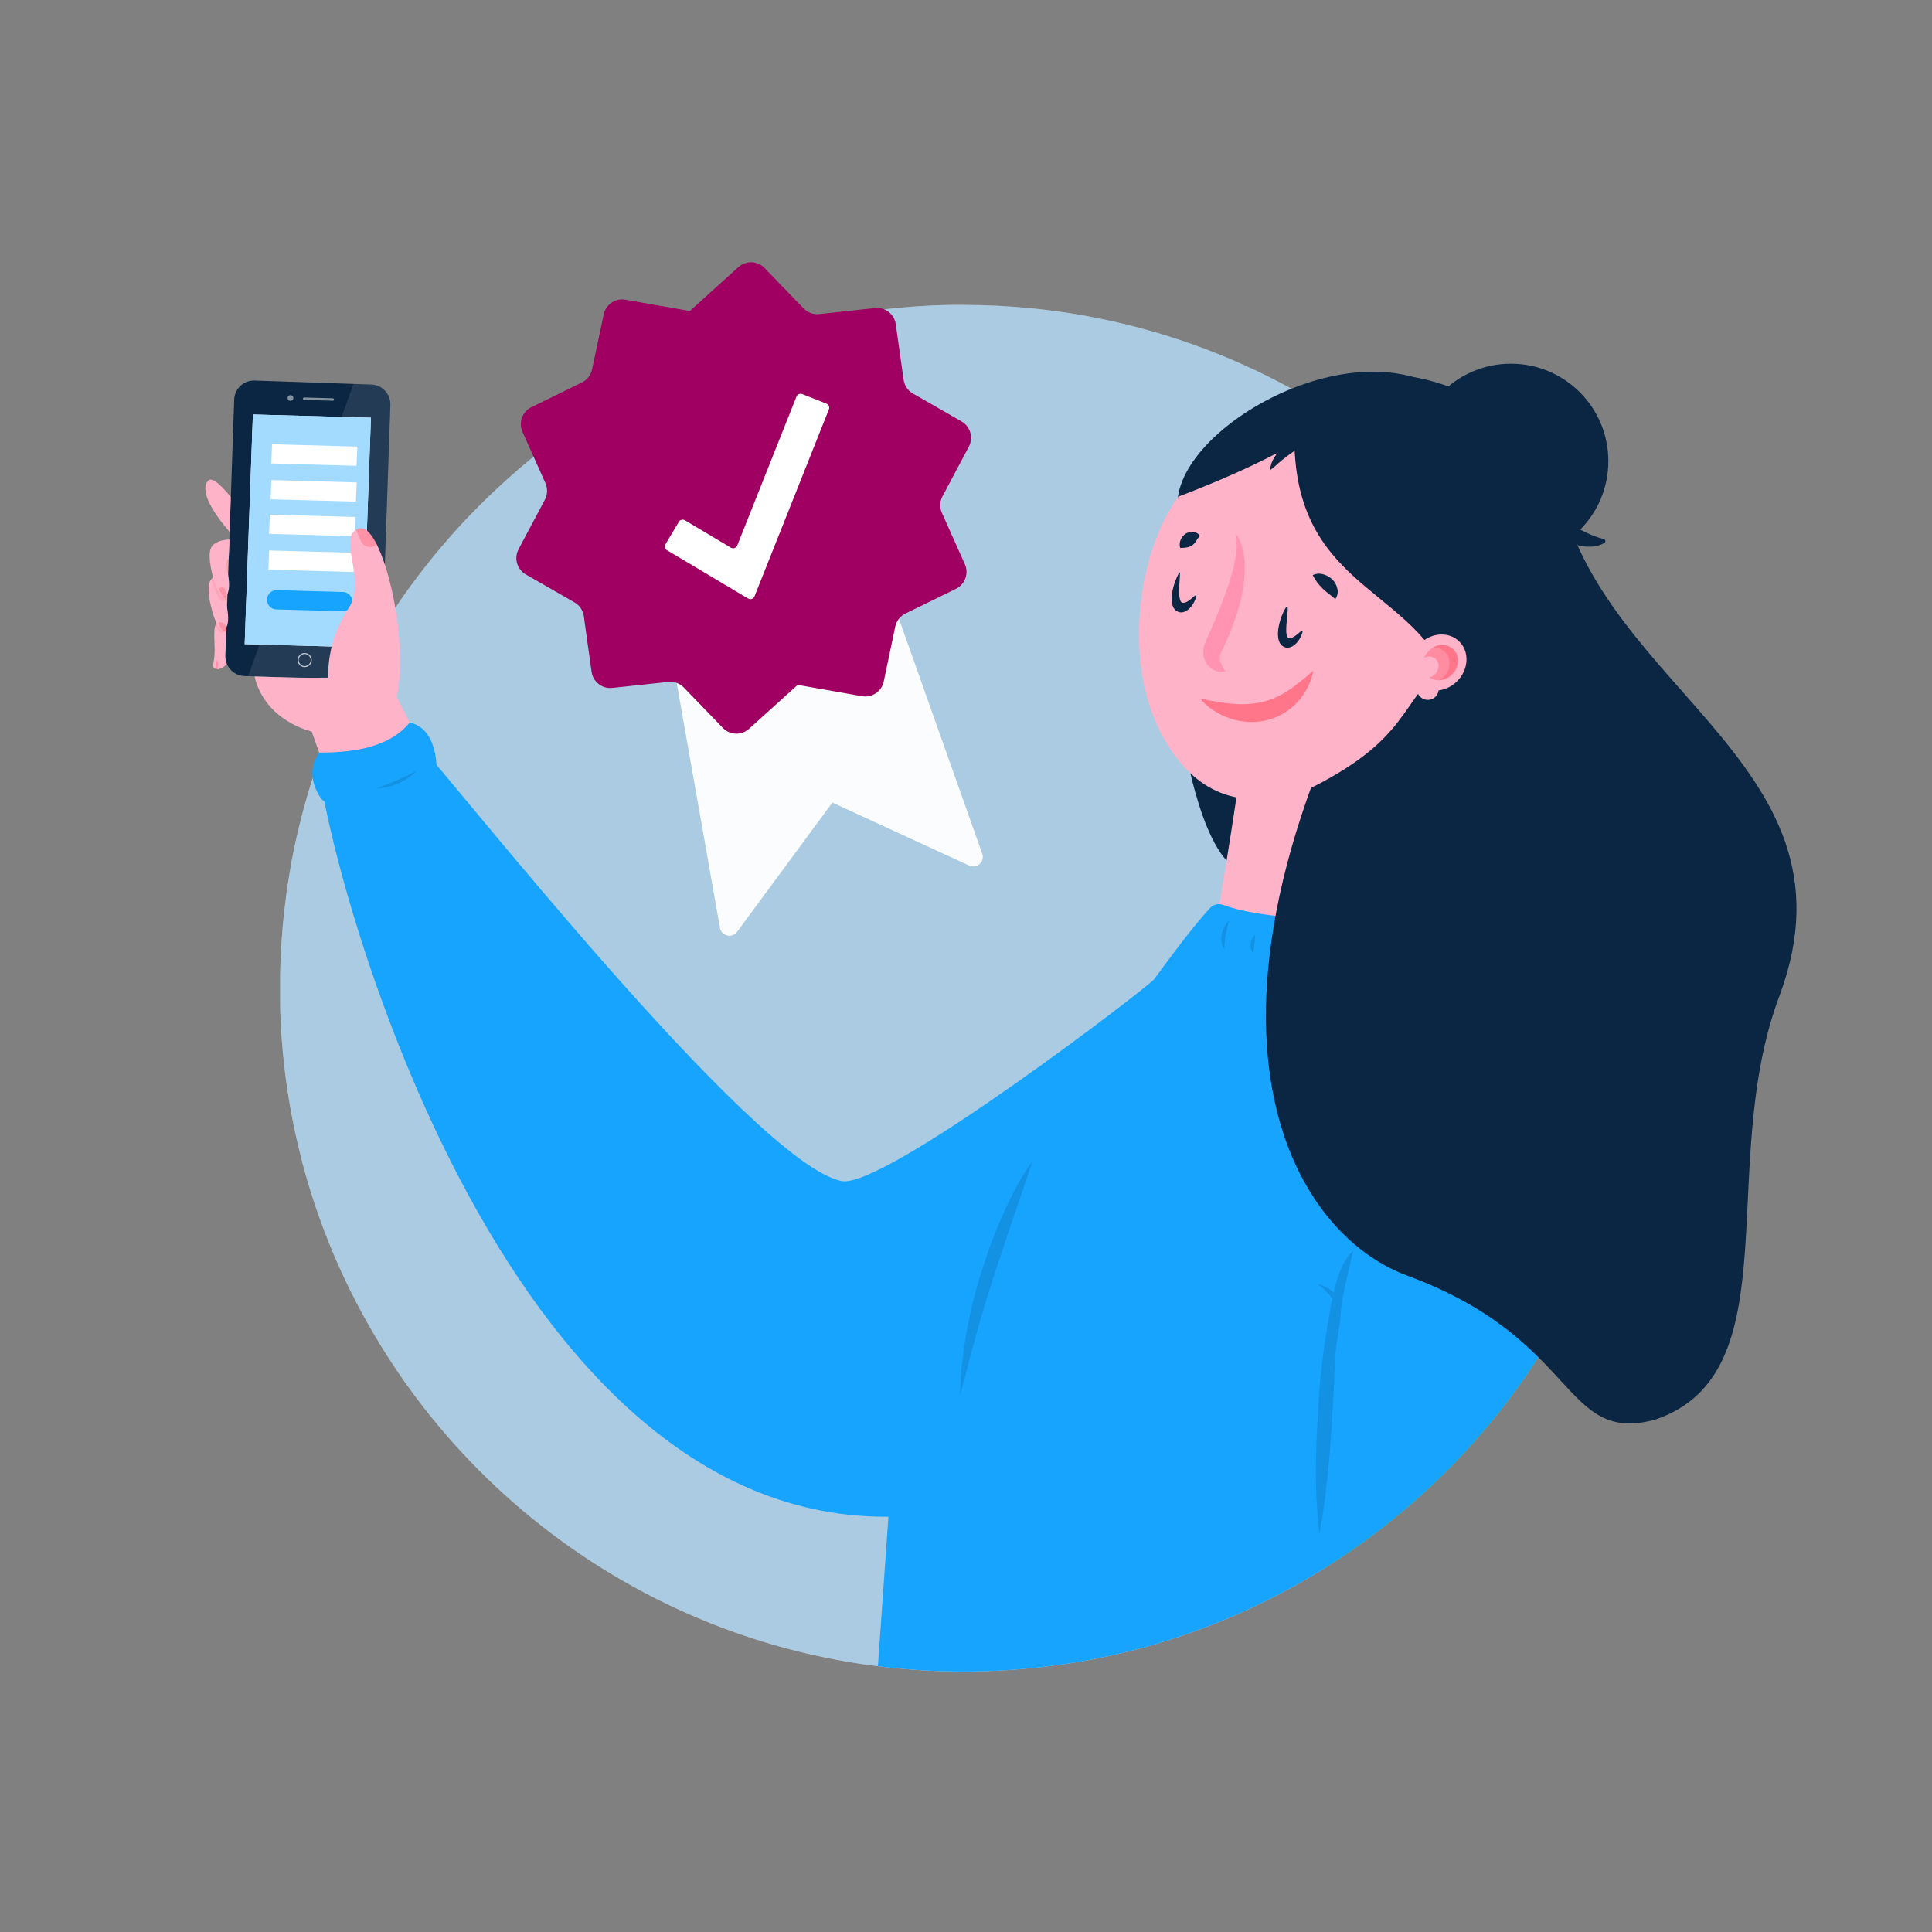
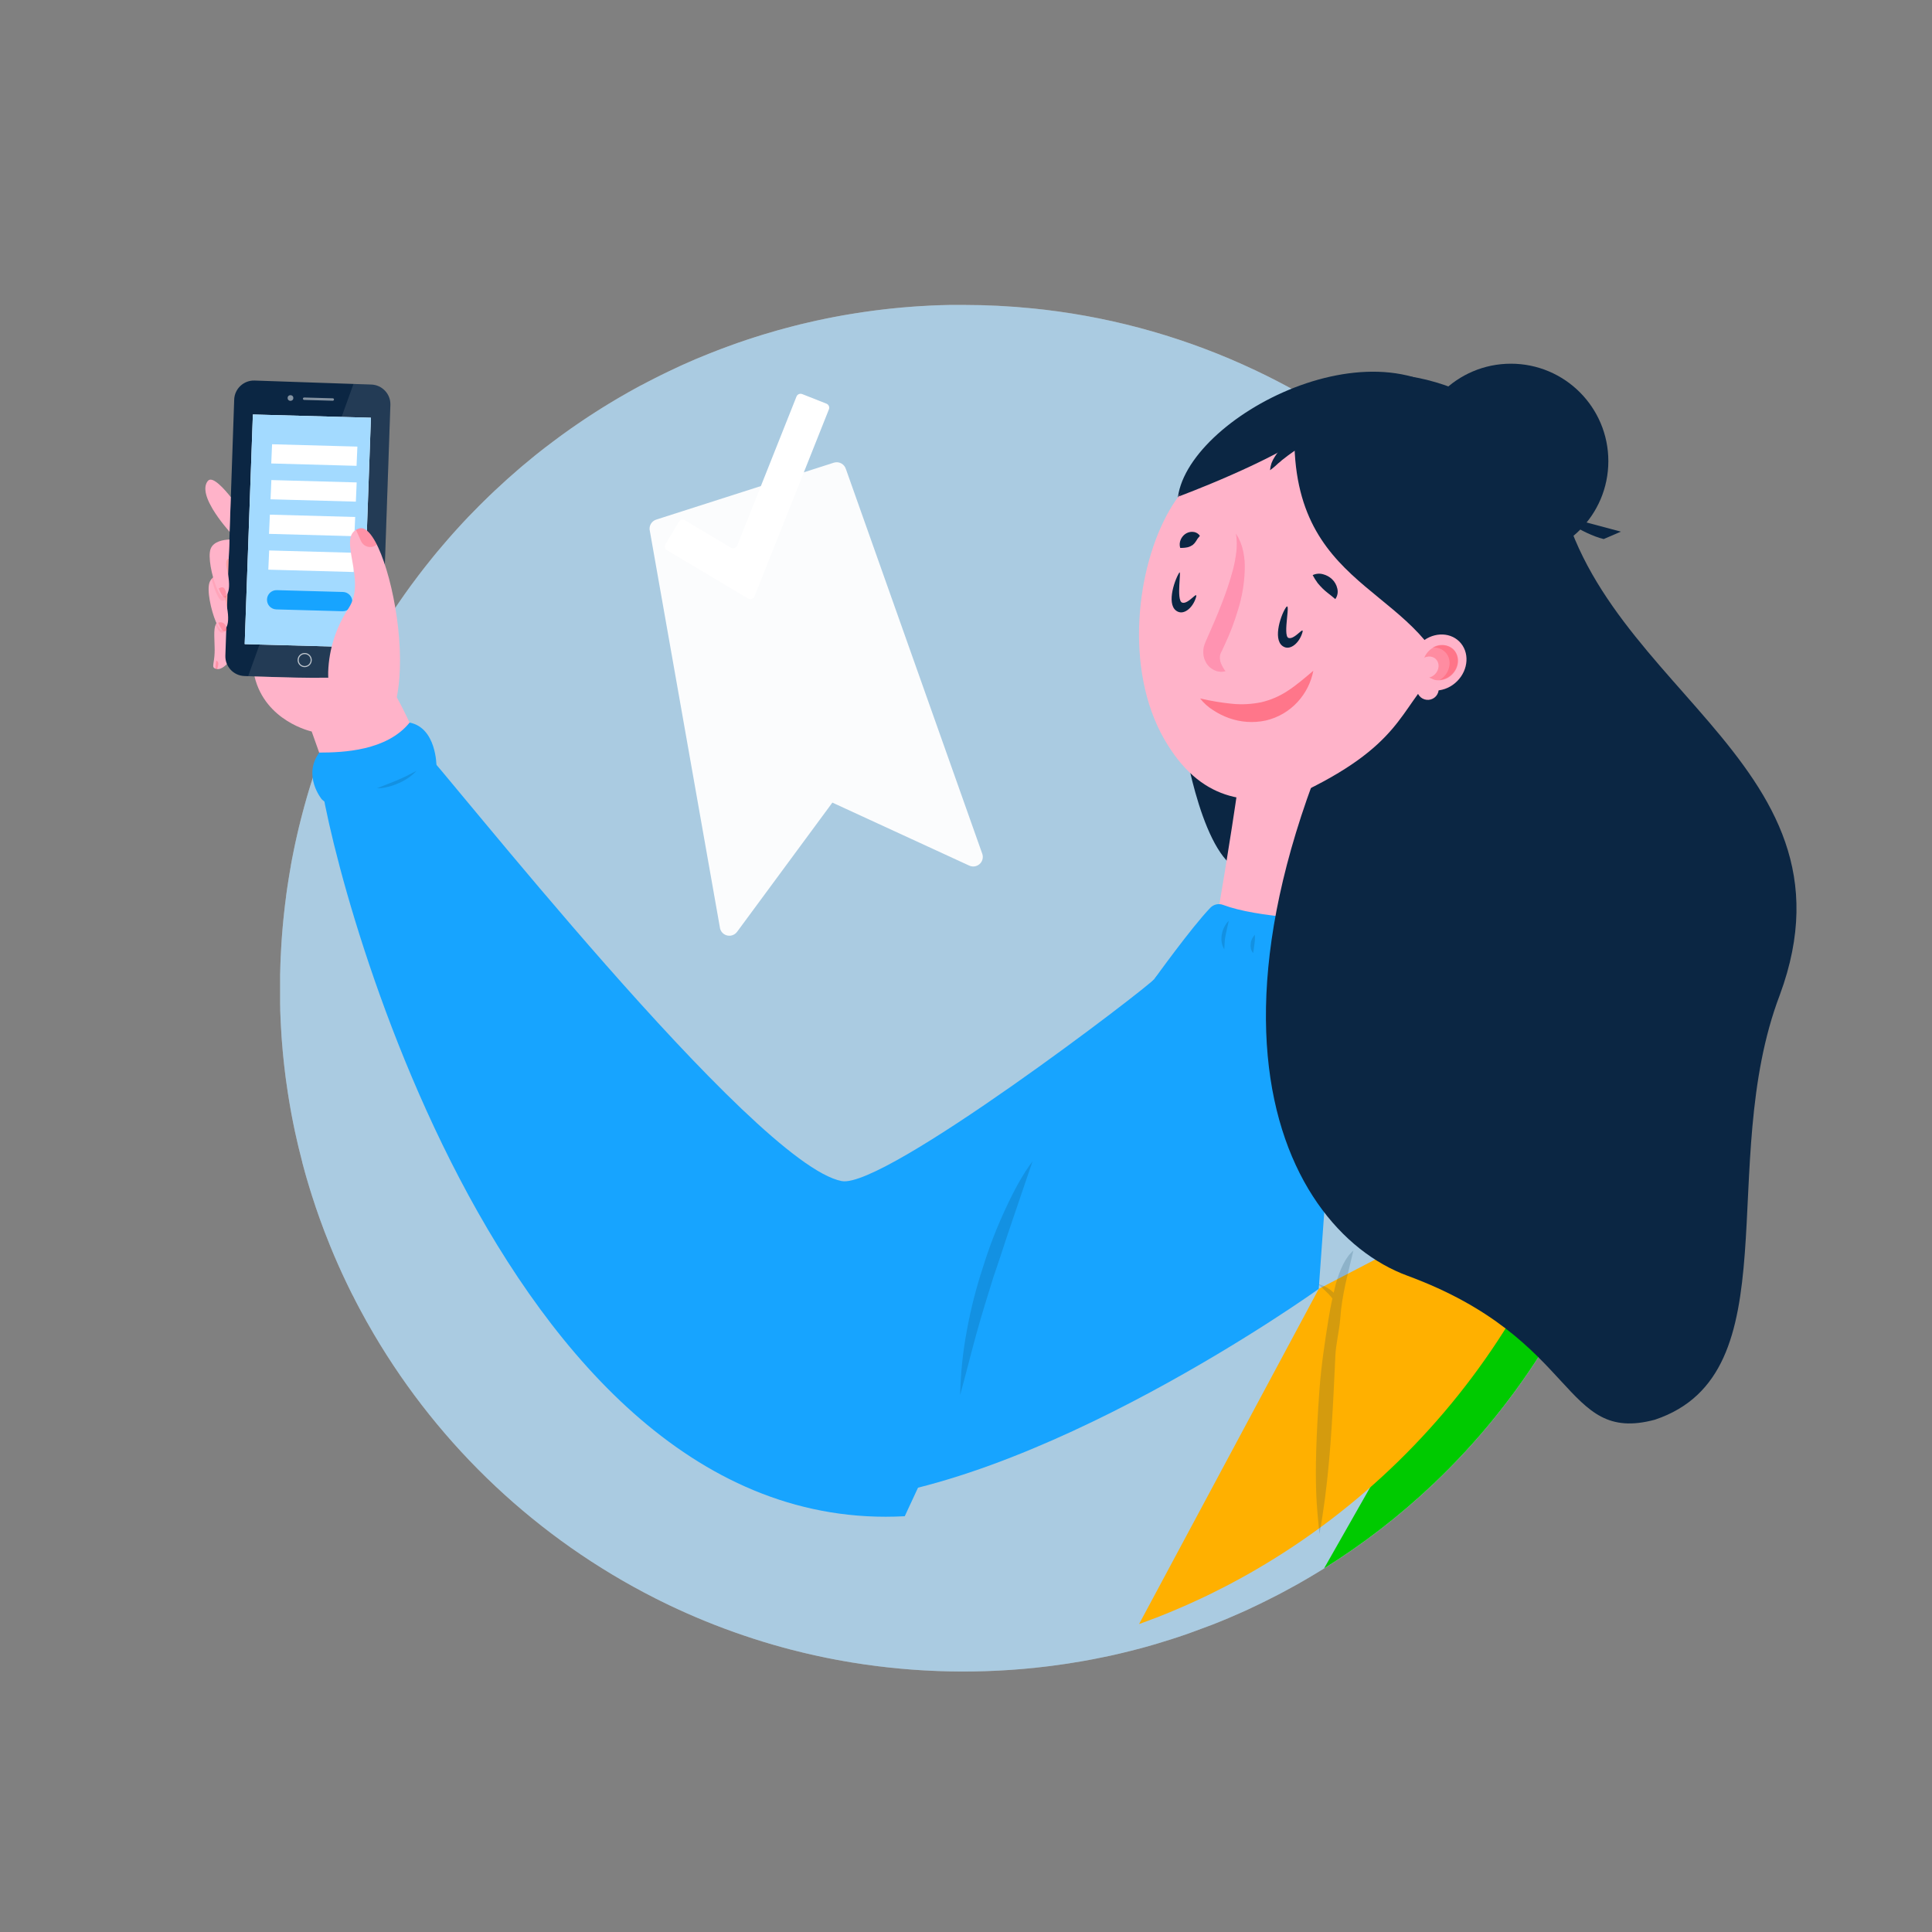
<svg xmlns="http://www.w3.org/2000/svg" id="Layer_3" width="601.13mm" height="601.13mm" viewBox="0 0 1704 1704">
  <rect x="0" y="0" width="1704" height="1704" fill="#808080" stroke="none" />
  <defs>
    <style>.cls-1,.cls-2,.cls-3,.cls-4,.cls-5,.cls-6,.cls-7{isolation:isolate;}.cls-1,.cls-7{opacity:.4;}.cls-8{fill:#ffb3c9;}.cls-9{fill:#00ca00;}.cls-2{opacity:.6;}.cls-2,.cls-4{fill:#a3daff;}.cls-10{fill:#003656;opacity:.17;}.cls-11{fill:#0b2643;}.cls-12{fill:#ffb000;}.cls-3{fill:#ff2a64;}.cls-3,.cls-5{opacity:.35;}.cls-13{fill:#3d389e;}.cls-14,.cls-7{fill:#fff;}.cls-15{opacity:.7;}.cls-16{opacity:.5;}.cls-17{opacity:.2;}.cls-18{opacity:.3;}.cls-19{opacity:.1;}.cls-20{fill:#f9baba;}.cls-21{fill:#9f0061;}.cls-5,.cls-6{fill:#ff2e3e;}.cls-6{opacity:.45;}.cls-22{fill:#17a4ff;}.cls-23{fill:#fbfcfd;}.cls-24{fill:#174c86;}</style>
  </defs>
-   <path class="cls-11" d="M1372.53,453.65s22.58,17.1,41.92,21.79c1.03.24,1.67,1.28,1.42,2.31-.13.55-.5,1.02-1.01,1.28-24.94,13.18-57.49-18.84-57.49-18.84l15.16-6.54Z" />
+   <path class="cls-11" d="M1372.53,453.65s22.58,17.1,41.92,21.79l15.16-6.54Z" />
  <path class="cls-7" d="M1452.28,871.48c.06,57.96-8.26,115.63-24.69,171.22-4.8,16.25-10.26,32.19-16.4,47.81-.49,1.33-1,2.6-1.52,3.89-4.98,12.49-10.34,24.77-16.1,36.82-1.78,3.73-3.6,7.44-5.47,11.12-7.52,14.93-15.62,29.48-24.31,43.65-27.65,45.07-61.07,86.32-99.43,122.71l-.39.36c-33.87,32.1-71.34,60.17-111.66,83.64-1.08.64-2.16,1.25-3.24,1.87l-1.71.99-1.53.88-3.01,1.68c-3.19,1.77-6.37,3.52-9.58,5.23-1.33.69-2.53,1.33-3.81,2.04-.79.41-1.59.84-2.39,1.24-3.49,1.82-7.01,3.6-10.54,5.33l-.41.21-2.23,1.09-2.32,1.15-2.32,1.11-3.27,1.55c-1.87.87-3.73,1.75-5.61,2.67s-3.75,1.71-5.64,2.55c-3.76,1.68-7.54,3.32-11.36,4.93-1.17.51-2.37,1-3.57,1.49s-2.44,1.01-3.68,1.51l-3.51,1.41c-1.17.48-2.4.96-3.61,1.43l-3.6,1.33c-3.64,1.33-7.29,2.76-10.96,4.08l-3.65,1.33-3.68,1.33-.87.31-.24.08c-2.16.75-4.33,1.49-6.52,2.21-1.59.53-3.19,1.04-4.79,1.56l-1.11.36c-4.27,1.36-8.56,2.69-12.89,4-.99.31-1.99.6-2.99.88-2.75.8-5.5,1.58-8.26,2.35l-2.76.75c-6.14,1.64-12.33,3.21-18.54,4.67l-3.75.87-2.44.56-2.67.6c-2.13.47-4.29.93-6.45,1.33l-3.45.69c-.76.17-1.52.31-2.29.47l-2.67.53-3.67.69c-1.33.27-2.76.52-4.16.76l-3.23.57c-8.61,1.49-17.27,2.8-25.98,3.92l-3.87.48c-57.46,7.03-115.63,5.82-172.75-3.57-10.32-1.69-20.54-3.65-30.66-5.88-7.38-1.6-14.66-3.35-21.97-5.24-11.15-2.89-22.18-6.09-33.08-9.6-11.77-3.79-23.44-7.95-34.99-12.46-10.9-4.27-21.65-8.84-32.24-13.72-5.12-2.35-10.19-4.78-15.22-7.28l-4.75-2.37c-103.34-52.35-189.49-133.26-248.2-233.12-4.31-7.32-8.46-14.74-12.45-22.25-.73-1.33-1.48-2.77-2.2-4.16-.59-1.16-1.2-2.31-1.8-3.48-.45-.87-.89-1.76-1.33-2.67l-1.72-3.28c-.51-1.03-1.03-2.05-1.52-3.08-.49-1.03-1.15-2.31-1.68-3.45s-1.16-2.39-1.73-3.6-1.04-2.15-1.53-3.25c-.17-.33-.33-.68-.51-1.04-.51-1.08-1-2.17-1.51-3.25-.24-.51-.47-1.01-.69-1.53-.59-1.33-1.17-2.53-1.73-3.84-.06-.09-.11-.19-.15-.29-.67-1.53-1.33-3.05-2.01-4.57s-1.33-3.01-1.96-4.53c0-.09-.09-.2-.13-.28-.65-1.55-1.33-3.09-1.95-4.65-.61-1.56-1.33-3.17-1.96-4.76-3.25-7.94-6.32-15.97-9.21-24.07-1.09-3.04-2.16-6.09-3.2-9.16-.07-.2-.12-.4-.2-.6-1.11-3.28-2.19-6.56-3.23-9.84-.53-1.65-1.04-3.31-1.56-4.96s-1.01-3.31-1.51-4.96c-.49-1.65-1.01-3.32-1.49-5l-1.03-3.57c-.29-1-.56-2.01-.84-3.01l-.8-2.91c-.09-.33-.19-.67-.27-1-.4-1.43-.79-2.87-1.17-4.32v-.24c-1.05-4-2.07-8-3.04-12.09-.33-1.33-.67-2.83-1-4.21-.12-.48-.23-.99-.33-1.48-.29-1.24-.57-2.48-.85-3.73-.44-1.96-.87-3.92-1.33-5.92-.03-.21-.07-.42-.12-.63-.37-1.71-.72-3.43-1.07-5.15-.35-1.72-.71-3.45-1.03-5.2-.27-1.33-.53-2.75-.79-4.12-.25-1.37-.49-2.67-.72-4s-.49-2.8-.73-4.2c-.24-1.4-.55-3.16-.8-4.76-.17-.93-.31-1.89-.45-2.83s-.33-2.12-.51-3.17c-.54-3.6-1.06-7.21-1.56-10.82-.17-1.25-.32-2.53-.51-3.79-.03-.45-.08-.89-.15-1.33-.16-1.27-.32-2.53-.47-3.81-.02-.36-.07-.71-.13-1.07-.15-1.33-.29-2.67-.45-4,.01-.27-.02-.55-.09-.81-.16-1.57-.33-3.16-.49-4.72s-.33-3.4-.51-5.11c-.31-3.39-.6-6.81-.85-10.21-.13-1.6-.24-3.21-.36-4.83v-.41c-.11-1.69-.21-3.36-.31-5.03-.09-1.33-.16-2.67-.24-4.09,0-1.13-.11-2.27-.16-3.4-.05-1.13-.12-2.4-.15-3.6-.09-1.88-.16-3.75-.23-5.64v-2.05l-.08-3.39v-25.41c.07-3.04.15-6.08.24-9.08,0-1.33.09-2.67.15-3.89,0-.71,0-1.44.08-2.15.08-1.53.15-3.04.24-4.57.09-1.53.15-2.97.24-4.47,0-1.07.12-2.15.19-3.21.07-1.07.12-1.89.19-2.84.09-1.33.17-2.67.28-4l.24-3.09c0-.53.09-1.05.13-1.59s.09-1.33.16-1.89c.09-1.07.17-2.15.28-3.21.16-1.72.33-3.45.49-5.17l.4-3.87c.56-5.33,1.2-10.66,1.91-16h0v-.25c.29-2.21.6-4.44.92-6.66s.61-4.13.95-6.21c.02-.33.07-.66.15-.99.33-2.16.69-4.35,1.07-6.5.37-2.16.76-4.53,1.17-6.78v-.24c.36-2.04.73-4.07,1.12-6.08l.28-1.33c.37-1.99.76-4,1.17-5.91s.8-3.85,1.21-5.8c.12-.57.23-1.12.37-1.71.43-1.99.85-4,1.33-5.95.37-1.67.77-3.35,1.16-5l.52-2.16c.49-2.07,1-4.13,1.53-6.19,1.07-4.24,2.17-8.49,3.35-12.69.09-.35.19-.69.31-1.05.53-1.93,1.07-3.84,1.61-5.76.09-.32.2-.64.28-.97.57-1.96,1.16-3.91,1.73-5.85.51-1.61.99-3.21,1.48-4.81l.72-2.29c.49-1.6,1.01-3.19,1.53-4.76.17-.56.36-1.13.55-1.69.64-1.96,1.33-3.92,1.96-5.87.72-2.16,1.47-4.28,2.21-6.41h0c.69-1.91,1.33-3.8,2.05-5.69.15-.41.29-.83.45-1.25,1.48-4.03,3-8.03,4.56-12,.83-2.09,1.64-4.19,2.49-6.28.85-2.09,1.69-4.17,2.56-6.24.87-2.07,1.73-4.15,2.67-6.21,1.78-4.12,3.6-8.22,5.47-12.29.93-2.04,1.88-4.08,2.81-6.09l2.91-6.08c.99-2.01,1.96-4,2.97-6.01s1.97-4,2.97-5.89c-.01-.03-.01-.06,0-.09,1.01-2,2.04-4,3.09-5.95s2.01-3.81,3.04-5.72l.61-1.16c.8-1.45,1.6-2.92,2.41-4.37.19-.35.37-.69.57-1.04l2.25-4c.01-.05.04-.1.08-.13.52-.97,1.08-1.93,1.63-2.88l1.99-3.45c.37-.6.73-1.23,1.08-1.84.88-1.48,1.73-2.95,2.67-4.41l.09-.16c1.07-1.77,2.15-3.56,3.24-5.33,1.24-2.01,2.48-4,3.75-6.03l3.59-5.63c1.03-1.59,2.07-3.19,3.12-4.77.48-.72.95-1.45,1.43-2.16,1.15-1.71,2.28-3.41,3.44-5.09.97-1.44,1.95-2.88,2.95-4.31.21-.31.44-.61.65-.93.87-1.33,1.77-2.56,2.67-3.84,1.69-2.37,3.4-4.76,5.12-7.13l3-4c1.2-1.63,2.41-3.24,3.64-4.87l2.04-2.67,2.23-2.88c.59-.77,1.2-1.55,1.81-2.32,1.85-2.39,3.73-4.75,5.65-7.09.51-.65,1.03-1.33,1.56-1.92.53-.59.69-.88,1.07-1.33l2.39-2.88c.39-.47.75-.92,1.15-1.33,1.04-1.27,2.11-2.53,3.19-3.79,1.72-2.04,3.48-4.08,5.24-6.09l3.36-3.83,1.01-1.13,2.52-2.8c.96-1.08,1.95-2.17,2.92-3.21l1.84-2,1.44-1.56.84-.91,3.56-3.76.56-.6,4-4.07.19-.2,4.57-4.67c1.56-1.56,3.13-3.13,4.72-4.69s3.15-3.09,4.75-4.63l4.81-4.59c3.55-3.33,7.14-6.63,10.76-9.89l4-3.52c1.33-1.16,2.79-2.45,4.17-3.65.48-.4.96-.83,1.43-1.24l4-3.47c3.68-3.1,7.4-6.18,11.17-9.22l4.67-3.71,3.85-3.01c2.33-1.81,4.69-3.61,7.05-5.33,1.65-1.25,3.29-2.49,4.96-3.71l4.75-3.48c2.16-1.55,4.35-3.1,6.56-4.67,1.64-1.13,3.29-2.29,4.96-3.43l4-2.73,3.01-2.03c1.33-.87,2.6-1.73,3.92-2.59l.4-.27c1.77-1.16,3.56-2.31,5.33-3.44s3.33-2.13,5.01-3.19c.52-.33,1.04-.63,1.55-.96l4.77-2.93c1.89-1.15,3.8-2.31,5.72-3.44l4.12-2.43c2.67-1.53,5.33-3.04,7.93-4.55l5.33-2.97,5.79-3.15h.11l5.33-2.81,1.24-.64,5.33-2.73,5.53-2.77,1.97-.96,4.52-2.2c2.03-.97,4-1.92,6.09-2.87l4.65-2.19,1.21-.53c.43-.21.89-.4,1.33-.6l4.97-2.21.39-.16c1.89-.84,3.8-1.65,5.72-2.49l6.5-2.67,4.71-1.91,1.84-.73c1.93-.76,3.85-1.52,5.8-2.27l3.15-1.21c2.11-.8,4.23-1.57,6.36-2.35,5.28-1.96,10.61-3.84,16-5.63l3.23-1.05,1.77-.57,2.85-.93c2.04-.65,4.08-1.33,6.12-1.92l2.24-.67c3.64-1.12,7.29-2.19,10.96-3.23l6.28-1.72c2.53-.69,5.05-1.33,7.58-2l2.77-.71c2.57-.65,5.15-1.33,7.73-1.88,1.12-.28,2.25-.55,3.39-.8,4.79-1.12,9.58-2.17,14.38-3.15l2.25-.47,1.95-.37,3.68-.73,3.71-.69c1.13-.2,2.28-.41,3.41-.64,1.33-.21,2.67-.47,4-.69l3.71-.61c1.6-.27,3.2-.53,4.8-.77,1.81-.29,3.63-.59,5.45-.84.63-.11,1.23-.19,1.85-.27,2.05-.31,4.12-.6,6.19-.87l.57-.08c1.21-.17,2.43-.32,3.64-.47,2.57-.33,5.15-.64,7.73-.95l3.61-.39c1.44-.17,2.89-.32,4.33-.45,2.01-.21,4-.4,6.06-.59l1.87-.16c.99-.09,1.97-.17,2.97-.24l3.81-.32c1.84-.15,3.68-.27,5.55-.4l2.12-.13c2.57-.17,5.13-.31,7.69-.44l3.35-.17,5.2-.2,3.04-.11,7.93-.2h11.49c20.48,0,40.94,1.03,61.32,3.08,3.56.35,7.1.75,10.66,1.16,64.29,7.63,126.92,25.63,185.44,53.32,204.06,96.35,345.27,304.17,345.27,544.93Z" />
  <path class="cls-2" d="M1452.28,871.48c.06,55.03-7.43,109.8-22.26,162.77-.78,2.82-1.59,5.64-2.42,8.45-.43,1.46-.87,2.91-1.31,4.36-4.48,14.75-9.51,29.23-15.09,43.45-.49,1.33-1,2.6-1.52,3.89-4.98,12.5-10.34,24.77-16.1,36.82-1.78,3.73-3.6,7.44-5.47,11.12-7.51,14.92-15.62,29.48-24.31,43.65-27.65,45.07-61.07,86.32-99.43,122.71l-.38.36c-29.48,27.94-61.7,52.83-96.15,74.3-5.12,3.19-10.3,6.31-15.52,9.35-1.08.64-2.16,1.25-3.23,1.86l-1.71.99-1.53.88-3.02,1.68c-3.18,1.77-6.37,3.52-9.58,5.22-1.33.7-2.53,1.34-3.81,2.04-.79.42-1.59.84-2.39,1.24-3.49,1.83-7.01,3.6-10.54,5.34l-.42.21-2.22,1.09-2.32,1.15-2.32,1.1-3.27,1.55c-1.86.87-3.73,1.75-5.61,2.67-1.88.92-3.74,1.7-5.64,2.54-3.76,1.68-7.54,3.33-11.35,4.93-1.18.51-2.38,1-3.58,1.5-1.2.49-2.44,1.01-3.68,1.5l-3.5,1.42c-1.17.48-2.4.96-3.61,1.42l-3.6,1.34c-3.64,1.33-7.29,2.75-10.96,4.07l-3.65,1.34-3.68,1.33-.87.31-.24.08c-2.16.74-4.33,1.49-6.52,2.21-1.58.53-3.18,1.04-4.78,1.56l-1.11.36c-4.26,1.36-8.56,2.69-12.89,4-.98.31-1.98.6-2.98.88-2.75.8-5.5,1.58-8.27,2.34l-2.76.75c-6.14,1.64-12.33,3.21-18.54,4.67l-3.74.86-2.44.56-2.67.6c-2.13.47-4.29.94-6.45,1.34l-3.45.69c-.76.17-1.52.31-2.3.47l-2.66.53-3.67.69c-1.33.27-2.76.52-4.16.76l-3.22.57c-8.61,1.5-17.27,2.8-25.98,3.92l-3.87.48c-49.59,6.07-99.71,6-149.23-.18-7.86-.97-15.7-2.1-23.52-3.39-4.3-.7-8.58-1.46-12.85-2.26-5.97-1.11-11.91-2.32-17.81-3.62-7.38-1.6-14.66-3.34-21.97-5.24l-.57-.15h-.02c-10.95-2.84-21.78-5.99-32.49-9.44-11.77-3.8-23.44-7.95-34.99-12.47-10.9-4.26-21.65-8.83-32.24-13.71-5.12-2.36-10.2-4.78-15.23-7.28l-4.74-2.37c-103.35-52.35-189.49-133.26-248.2-233.13-4.31-7.32-8.46-14.74-12.45-22.24-.73-1.34-1.48-2.78-2.2-4.16-.59-1.16-1.2-2.31-1.8-3.48-.45-.87-.89-1.76-1.33-2.67l-1.72-3.28c-.51-1.02-1.03-2.05-1.52-3.08-.5-1.02-1.15-2.3-1.68-3.45-.54-1.15-1.16-2.39-1.74-3.6-.57-1.21-1.03-2.14-1.53-3.25-.17-.33-.33-.68-.5-1.04-.51-1.08-1-2.17-1.51-3.25-.24-.51-.47-1.02-.69-1.54-.59-1.33-1.18-2.53-1.74-3.83-.05-.1-.1-.2-.14-.3-.67-1.53-1.34-3.05-2.02-4.57-.68-1.52-1.33-3.01-1.96-4.53,0-.1-.09-.2-.13-.28-.65-1.55-1.33-3.09-1.95-4.65-.61-1.56-1.33-3.18-1.95-4.76-3.26-7.95-6.33-15.97-9.22-24.08-1.09-3.04-2.15-6.09-3.19-9.15-.07-.2-.12-.4-.2-.6-1.12-3.28-2.19-6.56-3.23-9.84-.53-1.65-1.04-3.31-1.56-4.96-.52-1.65-1.01-3.31-1.51-4.96-.49-1.65-1.01-3.32-1.49-5l-1.03-3.57c-.29-1-.56-2.01-.84-3.01l-.79-2.91c-.1-.33-.19-.66-.27-1-.4-1.42-.79-2.86-1.17-4.32v-.24c-1.06-4-2.07-7.99-3.04-12.09-.34-1.33-.67-2.82-1-4.21-.12-.48-.23-.98-.34-1.48-.29-1.24-.57-2.48-.85-3.73-.44-1.96-.87-3.92-1.33-5.92-.03-.21-.07-.42-.12-.63-.38-1.7-.72-3.42-1.07-5.14-.35-1.72-.71-3.45-1.03-5.2-.26-1.33-.53-2.74-.78-4.12-.26-1.37-.5-2.66-.72-4-.23-1.33-.49-2.8-.73-4.2-.24-1.4-.55-3.15-.8-4.75-.18-.94-.31-1.9-.46-2.83-.14-.93-.33-2.12-.5-3.17-.55-3.6-1.07-7.21-1.56-10.83-.18-1.25-.32-2.53-.51-3.78-.03-.45-.08-.89-.15-1.34-.16-1.26-.32-2.53-.46-3.81-.03-.36-.07-.71-.14-1.06-.14-1.34-.29-2.67-.45-4,.01-.28-.02-.55-.09-.82-.16-1.57-.34-3.15-.5-4.71-.16-1.56-.33-3.4-.5-5.11-.31-3.39-.6-6.81-.86-10.21-.13-1.6-.24-3.21-.36-4.83v-.41c-.1-1.69-.21-3.36-.3-5.02-.1-1.34-.16-2.67-.24-4.1,0-1.13-.11-2.26-.16-3.4-.06-1.13-.12-2.39-.15-3.59-.09-1.88-.16-3.75-.23-5.64v-2.06l-.08-3.38v-25.41c.07-3.04.15-6.08.24-9.08,0-1.33.1-2.66.15-3.89,0-.7,0-1.44.08-2.14.08-1.54.15-3.04.24-4.58.09-1.53.15-2.97.24-4.46,0-1.07.12-2.15.19-3.21.06-1.07.12-1.9.18-2.84.1-1.34.18-2.67.28-4l.24-3.09c0-.54.1-1.06.14-1.59.04-.53.09-1.33.16-1.89.09-1.07.17-2.15.28-3.22.16-1.72.33-3.45.49-5.17l.4-3.86c.56-5.34,1.2-10.67,1.91-16v-.25c.29-2.21.6-4.44.92-6.67.32-2.22.61-4.13.94-6.21.03-.33.07-.66.15-.99.33-2.15.69-4.34,1.07-6.5.37-2.16.75-4.53,1.17-6.78v-.24c.35-2.05.73-4.07,1.12-6.08l.28-1.34c.37-1.98.76-3.99,1.17-5.9.41-1.91.8-3.85,1.21-5.8.12-.57.23-1.12.38-1.71.42-1.98.85-3.99,1.33-5.94.37-1.67.77-3.35,1.16-5l.52-2.16c.49-2.06,1-4.13,1.53-6.18,1.07-4.24,2.18-8.49,3.35-12.69.09-.35.18-.7.3-1.06.54-1.93,1.07-3.84,1.62-5.76.09-.32.2-.64.28-.97.57-1.96,1.16-3.9,1.73-5.85.51-1.61.99-3.21,1.48-4.81l.72-2.29c.49-1.6,1.01-3.19,1.53-4.76.18-.56.36-1.14.55-1.7.64-1.96,1.33-3.92,1.96-5.86.72-2.16,1.47-4.28,2.21-6.41.69-1.91,1.33-3.8,2.05-5.69.15-.42.3-.83.46-1.26,1.48-4.03,3-8.03,4.56-11.99.82-2.1,1.64-4.19,2.49-6.28.85-2.1,1.69-4.17,2.56-6.24.86-2.07,1.73-4.15,2.66-6.21,1.78-4.13,3.6-8.22,5.47-12.29.93-2.04,1.88-4.08,2.81-6.09l2.91-6.08c.98-2.02,1.96-4,2.97-6.01,1.01-2.02,1.97-4,2.97-5.9-.01-.03-.01-.06,0-.09,1.02-2,2.04-4,3.1-5.94,1.05-1.95,2.01-3.82,3.03-5.72l.62-1.16c.8-1.46,1.6-2.92,2.41-4.37.19-.35.37-.7.57-1.04l2.26-4s.04-.1.08-.14c.52-.97,1.08-1.93,1.62-2.88l1.99-3.45c.37-.6.73-1.22,1.08-1.84.88-1.48,1.73-2.94,2.66-4.41l.1-.16c1.06-1.77,2.14-3.56,3.24-5.33,1.24-2.01,2.48-4,3.74-6.03l3.59-5.62c1.02-1.59,2.06-3.19,3.12-4.77.48-.72.94-1.46,1.42-2.16,1.15-1.71,2.28-3.42,3.44-5.1.98-1.43,1.95-2.87,2.95-4.3.21-.31.44-.61.65-.93.87-1.34,1.77-2.56,2.67-3.84,1.69-2.38,3.4-4.76,5.12-7.13l3-4c1.19-1.63,2.41-3.24,3.63-4.87l2.04-2.66,2.23-2.88c.59-.78,1.2-1.55,1.81-2.32,1.85-2.39,3.73-4.76,5.65-7.09.51-.66,1.03-1.34,1.56-1.92.54-.59.7-.88,1.07-1.34l2.39-2.88c.38-.46.74-.92,1.14-1.33,1.04-1.27,2.11-2.53,3.19-3.78,1.72-2.04,3.48-4.08,5.24-6.1l3.36-3.82,1.01-1.14,2.52-2.79c.96-1.08,1.94-2.18,2.92-3.22l1.84-2,1.44-1.56.84-.9,3.56-3.76.56-.6,3.99-4.07.19-.2,4.57-4.66c1.56-1.56,3.14-3.13,4.72-4.69,1.59-1.56,3.15-3.1,4.75-4.63l4.81-4.58c3.55-3.34,7.14-6.63,10.76-9.9l4-3.51c1.33-1.16,2.78-2.46,4.17-3.66.48-.4.96-.82,1.42-1.24l4-3.46c3.68-3.1,7.4-6.18,11.17-9.23l4.67-3.7,3.85-3.01c2.33-1.82,4.69-3.62,7.05-5.34,1.65-1.25,3.29-2.49,4.96-3.7l4.75-3.48c2.16-1.55,4.34-3.1,6.55-4.67,1.64-1.13,3.3-2.29,4.96-3.42l4-2.73,3.01-2.03c1.34-.87,2.6-1.73,3.92-2.59l.4-.26c1.78-1.16,3.56-2.31,5.33-3.44,1.78-1.14,3.34-2.14,5.02-3.19.52-.33,1.04-.62,1.54-.96l4.78-2.93c1.89-1.15,3.79-2.31,5.71-3.44l4.12-2.43c2.67-1.53,5.33-3.03,7.93-4.54l5.34-2.97,5.78-3.15h.11l5.33-2.81,1.24-.64,5.33-2.73,5.53-2.78,1.98-.96,4.51-2.2c2.03-.97,4-1.92,6.1-2.86l4.65-2.19,1.21-.53c.43-.21.89-.4,1.33-.6l4.98-2.21.38-.16c1.9-.84,3.8-1.66,5.72-2.5l6.51-2.66,4.7-1.91,1.84-.73c1.93-.76,3.85-1.52,5.8-2.27l3.14-1.21c2.11-.8,4.23-1.57,6.36-2.35,5.28-1.96,10.61-3.84,16-5.62l3.22-1.05,1.78-.58,2.85-.93c2.04-.65,4.08-1.33,6.12-1.92l2.24-.67c3.64-1.12,7.29-2.18,10.95-3.22l6.28-1.72c2.54-.7,5.05-1.34,7.59-2l2.77-.71c2.57-.65,5.15-1.33,7.73-1.88,1.12-.28,2.25-.54,3.39-.8,4.79-1.12,9.58-2.17,14.38-3.14l2.25-.47,1.95-.37,3.68-.74,3.7-.69c1.14-.2,2.28-.41,3.42-.64,1.33-.21,2.66-.47,3.99-.69l3.71-.62c1.6-.26,3.2-.53,4.8-.77,1.81-.29,3.62-.59,5.45-.84.63-.11,1.23-.19,1.85-.27,2.06-.3,4.12-.6,6.19-.86l.57-.08c1.22-.17,2.43-.32,3.64-.47,2.57-.33,5.15-.64,7.73-.94l3.61-.39c1.44-.17,2.9-.32,4.34-.45,2.01-.22,4-.4,6.06-.59l1.87-.16c.98-.09,1.97-.17,2.97-.24l3.81-.32c1.84-.15,3.68-.27,5.55-.4l2.12-.13c2.57-.18,5.13-.31,7.69-.44l3.34-.18,5.2-.2,3.04-.1,7.93-.2h11.49c20.48,0,40.95,1.02,61.32,3.08,3.56.34,7.1.74,10.66,1.16,64.3,7.62,126.92,25.63,185.45,53.31,204.06,96.35,345.26,304.17,345.26,544.94Z" />
  <path class="cls-9" d="m1430 1034.2c-0.78 2.82-1.59 5.64-2.42 8.45-0.43 1.46-0.87 2.91-1.31 4.36-4.48 14.75-9.51 29.23-15.09 43.45-0.49 1.33-1 2.6-1.52 3.89-4.98 12.5-10.34 24.77-16.1 36.82-1.78 3.73-3.6 7.44-5.47 11.12-7.51 14.92-15.62 29.48-24.31 43.65-27.65 45.07-61.07 86.32-99.43 122.71l-0.38 0.36c-29.48 27.94-61.7 52.83-96.15 74.3l244.33-429.7 17.85 80.59z" />
  <path class="cls-12" d="M1399.14,1014.09c-10.71,36.29-24.65,71.54-41.65,105.33-7.99,15.74-16.57,31.12-25.76,46.15-55.33,90.2-132.14,165.28-223.56,218.56-1.14.68-2.28,1.32-3.42,1.97l-1.8,1.04-1.62.93c-5.74,3.23-11.52,6.38-17.35,9.46-.83.44-1.68.89-2.52,1.31-3.83,2-7.71,3.95-11.58,5.86l-2.35,1.17-2.45,1.2-2.45,1.17-3.45,1.63c-7.87,3.71-15.86,7.26-23.96,10.65-1.24.54-2.51,1.06-3.78,1.58s-2.58,1.07-3.89,1.59l-3.71,1.49c-1.27.52-2.54,1.01-3.82,1.51l-3.8,1.41c-3.85,1.41-7.71,2.92-11.58,4.31l158.49-295.65,236.03-122.68Z" />
  <path class="cls-11" d="m1042.8 645.68s14.55 101.8 48 120.71c33.45 18.9 4.4-141.06 4.4-141.06l-52.4 20.36z" />
  <path class="cls-22" d="m1183.9 847.5s-115.35-46.28-165.72 15.88c-49.9 61.57-140.28 131.5-191 182.2-63.76 63.76-51.62 112.04-76.94 168.65-41.13 91.93-36.09 43.01-21.83 110.41 182.88-7.05 434.71-187.87 434.71-187.87l20.77-289.27z" />
-   <path class="cls-22" d="M1426.29,1047.06c-4.48,14.75-9.51,29.23-15.09,43.45-.49,1.33-1,2.6-1.52,3.89-4.98,12.5-10.34,24.77-16.1,36.82-1.78,3.73-3.6,7.44-5.47,11.12-7.51,14.92-15.62,29.48-24.31,43.65-27.65,45.07-61.07,86.32-99.43,122.71l-.38.36c-29.48,27.94-61.7,52.83-96.15,74.3-5.12,3.19-10.3,6.31-15.52,9.35-1.08.64-2.16,1.25-3.23,1.86l-1.71.99-1.53.88-3.02,1.68c-3.18,1.77-6.37,3.52-9.58,5.22-1.33.7-2.53,1.34-3.81,2.04-.79.42-1.59.84-2.39,1.24-3.49,1.83-7.01,3.6-10.54,5.34l-.42.21-2.22,1.09-2.32,1.15-2.32,1.1-3.27,1.55c-1.86.87-3.73,1.75-5.61,2.67-1.88.92-3.74,1.7-5.64,2.54-3.76,1.68-7.54,3.33-11.35,4.93-1.18.51-2.38,1-3.58,1.5-1.2.49-2.44,1.01-3.68,1.5l-3.5,1.42c-1.17.48-2.4.96-3.61,1.42l-3.6,1.34c-3.64,1.33-7.29,2.75-10.96,4.07l-3.65,1.34-3.68,1.33-.87.31-.24.08c-2.16.74-4.33,1.49-6.52,2.21-1.58.53-3.18,1.04-4.78,1.56l-1.11.36c-4.26,1.36-8.56,2.69-12.89,4-.98.31-1.98.6-2.98.88-2.75.8-5.5,1.58-8.27,2.34l-2.76.75c-6.14,1.64-12.33,3.21-18.54,4.67l-3.74.86-2.44.56-2.67.6c-2.13.47-4.29.94-6.45,1.34l-3.45.69c-.76.17-1.52.31-2.3.47l-2.66.53-3.67.69c-1.33.27-2.76.52-4.16.76l-3.22.57c-8.61,1.5-17.27,2.8-25.98,3.92l-3.87.48c-49.59,6.07-99.71,6-149.23-.18l18.64-265.13c113.88-168.38,339.92-359.46,339.92-359.46l245.12,168.81,48.31,33.27Z" />
  <path class="cls-8" d="m1246.2 565.16s-47.91 165.07-57.56 292.92l-118.37-30.42s31.13-173.23 35.95-260c69.95-31.42 139.98-2.49 139.98-2.49z" />
  <path class="cls-22" d="m1018.2 863.38s32.55-45.3 49.32-62.76c2.92-3.01 7.35-3.99 11.27-2.49 29.93 11.27 89.28 13.47 115.21 13.96 6.89 0.1 12.4 5.77 12.3 12.67v0.02 0.14l-0.97 31.35-187.13 7.12z" />
  <path class="cls-10" d="M1163.71,1352.92c-1.63-20.66-6.14-40.86,0-126.69,1.49-20.78,4.59-41.73,7.96-62.5,1-6.08,2.09-12.36,3.5-18.45-3.69-5.02-12.8-12.8-12.8-12.8,5.25,1.27,10.07,3.93,13.94,7.69.57-2.56,1.23-4.96,1.78-7.47,3.65-12.94,8.64-24,15.58-29.67-4.78,20.38-10.19,39.19-11.58,59.87-.76,10.46-3.93,22.75-4.32,33.09l-1.49,31.38c-2.15,41.84-4.9,83.94-12.58,125.64" />
  <path class="cls-10" d="M1083.8,812.08l-1.49,6.48c-.49,2.17-.83,4.23-1.32,6.16-.44,2.02-.72,4.08-.83,6.14-.15,1.92-.17,4.16-.34,6.5-1.2-1.98-1.99-4.18-2.33-6.47-.37-2.26-.31-4.57.17-6.81.35-2.27,1.08-4.46,2.16-6.48.97-2.07,2.33-3.95,3.99-5.52Z" />
  <path class="cls-10" d="M1106.74,824.39c.23,2.72.12,5.45-.32,8.14-.17,1.41-.34,2.49-.51,3.83-.14,1.42-.36,2.83-.66,4.23-.99-1.14-1.68-2.51-2-3.99-.3-1.42-.35-2.89-.15-4.33.12-1.47.51-2.9,1.16-4.23.69-1.31,1.52-2.54,2.49-3.66Z" />
  <g class="cls-17">
    <path class="cls-24" d="M1136.84,819.74l-1.49,6.48c-.51,2.16-.83,4.23-1.41,6.16-.48,2.02-.75,4.07-.83,6.14-.17,1.92-.17,4.23-.32,6.48-1.2-1.99-1.99-4.19-2.34-6.48-.35-2.27-.3-4.58.17-6.82.38-2.26,1.1-4.45,2.16-6.48.95-2.1,2.34-3.97,4.07-5.48Z" />
    <path class="cls-24" d="M1161.77,845.83l1.51-6.48c.49-2.16.83-4.23,1.32-6.14.44-2.03.72-4.09.83-6.16.17-2,.17-4.16.34-6.48,1.18,1.99,1.97,4.19,2.33,6.48.35,2.27.3,4.58-.17,6.82-.38,2.26-1.1,4.45-2.16,6.48-.93,2.09-2.3,3.96-4,5.48Z" />
    <path class="cls-24" d="M1190.21,846.66l1.49-6.48c.49-2.16.83-4.23,1.32-6.14.44-2.03.72-4.09.83-6.16.15-1.93.17-4.23.34-6.48,1.2,1.99,1.99,4.19,2.33,6.48.37,2.26.31,4.58-.17,6.82-.36,2.26-1.09,4.45-2.16,6.48-.93,2.09-2.29,3.96-3.99,5.48Z" />
  </g>
  <path class="cls-11" d="m1273.5 344.69c-91.28-58.63-262.03 49.22-231.38 117.13 12.7 95.49 220.27-36.21 220.27-36.21l-5.76-78.55s60.88 24.84 16.86-2.38z" />
  <path class="cls-13" d="m1224.6 471.65c5.2 1.1 6.92-7.03 1.72-8.13s-6.98 7.01-1.72 8.13z" />
  <path class="cls-11" d="m1371.6 408.41c20.55 195.46 276.01 258.29 198.18 469.08-56.91 149.39 11.22 333.92-110.14 374.66-82.08 22.05-66.5-71.04-218.31-126.98-114.84-42.24-223.3-256.29 28.62-656.03l40.59-63.59 12.55-48.42" />
  <path class="cls-8" d="m1193.9 357.39s-117.94 16.24-162.07 92.02c-29.91 51.27-40.19 141.21-4.95 202.56 31.51 54.79 72.87 58.54 116.31 49.31 93.91-43.62 90.87-76.02 122.37-106.67" />
  <path class="cls-11" d="m1141.6 387.23c0.71 140.01 118.47 129.9 141.51 230.11 138.94 115.14 139.81-207.26 16.87-267.01-93.85-45.58-158.56-4.63-158.37 36.91z" />
  <ellipse class="cls-8" transform="translate(-40.95 1069.9) rotate(-45.07)" cx="1268.7" cy="584.28" rx="26.1" ry="23.28" />
  <g class="cls-16">
    <ellipse class="cls-5" transform="translate(-40.61 1071.2) rotate(-45.07)" cx="1270.5" cy="584.52" rx="16.29" ry="14.63" />
    <ellipse class="cls-5" transform="translate(-40.61 1071.2) rotate(-45.07)" cx="1270.5" cy="584.52" rx="16.29" ry="14.63" />
  </g>
  <g class="cls-15">
    <path class="cls-5" d="m1280.7 594.49c-2.91 2.97-6.76 4.83-10.9 5.26 1.3-0.77 2.5-1.7 3.58-2.75 6.28-6.37 6.98-16.31 1.16-21.94-2.89-2.86-6.9-4.29-10.95-3.89 5.72-3.71 13.21-3.11 18.26 1.47 5.63 5.77 5.13 15.5-1.15 21.86z" />
  </g>
  <ellipse class="cls-8" transform="translate(-46.62 1064.5) rotate(-45.07)" cx="1259.4" cy="588.41" rx="9.98" ry="8.81" />
  <circle class="cls-8" transform="translate(-46.43 107.52) rotate(-4.8)" cx="1259.3" cy="607.63" r="9.64" />
  <circle class="cls-11" cx="1332.6" cy="406.72" r="85.94" />
  <path class="cls-11" d="M1157.5,388.16c-3.84,2.06-7.12,3.93-10.27,5.97s-6.27,3.94-9.08,6.06c-.78.5-1.4,1.05-2.19,1.57-.79.53-1.54,1.11-2.25,1.74-.78.5-1.45,1.28-2.23,1.72-.74.54-1.43,1.13-2.07,1.78-1.54,1.18-3.01,2.46-4.39,3.82-1.55,1.4-3.18,2.69-4.89,3.89.21-2.1.65-4.17,1.3-6.17.75-2,1.72-3.9,2.9-5.68.54-.91,1.23-1.78,1.76-2.66.63-.86,1.31-1.68,2.05-2.45,1.48-1.55,3.09-2.97,4.81-4.25,3.51-2.52,7.47-4.33,11.67-5.34,4.2-1.25,8.68-1.25,12.88,0Z" />
  <path class="cls-11" d="m1039.8 437.8s82.94-30.68 119.83-58.6c42.02-31.81 72.23-65.09-5.34-40.16-77.57 24.94-114.49 98.75-114.49 98.75z" />
  <path class="cls-11" d="M1157.76,507.25c2.88-1.38,6.17-1.64,9.23-.75,2.93.76,5.62,2.24,7.82,4.31,2.35,2.21,3.97,5.08,4.67,8.22.83,3.23.18,6.65-1.75,9.36-2.83-2.23-4.53-3.86-6.42-5.19-1.64-1.26-3.2-2.61-4.68-4.05-1.57-1.54-3.05-3.16-4.44-4.86-1.65-2.24-3.13-4.59-4.43-7.04Z" />
  <path class="cls-11" d="M1040.91,483.21c-.69-2.36-.55-4.88.41-7.14.8-1.91,2.09-3.59,3.73-4.86,1.82-1.39,4.06-2.15,6.35-2.15l1.82.18c.67.14,1.33.36,1.95.66.64.29,1.23.67,1.74,1.15.31.19.46.53.77.73.16.31.36.61.59.88-1.38,1.47-2.58,3.11-3.56,4.88-.74,1.18-1.67,2.24-2.75,3.12-1.32.9-2.79,1.58-4.34,1.99-2.2.48-4.46.68-6.71.58Z" />
  <path class="cls-6" d="M1058.51,616.04c9.31,2.17,18.76,3.74,28.27,4.69,8.62.84,17.32.37,25.8-1.4,8.32-1.96,16.22-5.39,23.33-10.13,7.56-4.93,14.57-10.99,22.45-17.65-1.97,10.31-6.79,19.85-13.9,27.57-7.52,8.19-17.35,13.9-28.18,16.39-10.72,2.29-21.86,1.55-32.19-2.12-4.97-1.76-9.71-4.12-14.12-7.03-4.39-2.74-8.27-6.23-11.46-10.31Z" />
  <polygon class="cls-20" points="207.93 477.53 198.13 479.05 198.62 543.06 205.02 536.89" />
  <g class="cls-16">
    <polygon class="cls-5" points="207.6 477.54 197.77 479.06 192.62 539.67 204.88 547.98" />
  </g>
  <path class="cls-8" d="M204.81,544.84l-4.03,39.99s-5.2,6.64-10.26,5.09c-.38-.11-.74-.25-1.1-.42-2.14-1.07-1.3-2.82-.62-8.05.48-3.65.64-7.34.48-11.02-.54-15.61-.66-18.32,3.21-23.07,3.88-4.75,12.32-2.52,12.32-2.52Z" />
  <g class="cls-18">
    <path class="cls-5" d="M200.25,554.89c-1.06,1.71-3.02,3.48-5.26,3.04-1.41-.27-3.13-3-4.83-7.05l1.11-2c1.32,2.64,2.62,4.34,3.69,4.57,1.72.03,3.36-.72,4.45-2.04l.83,3.48Z" />
  </g>
  <path class="cls-11" d="m344.31 357.21-7.82 225.77c-0.33 9.61-8.39 17.14-18 16.81l-99.63-3.41-3.27-0.13c-9.61-0.32-17.13-8.37-16.81-17.98l7.78-225.79c0.31-9.61 8.36-17.15 17.98-16.84l87.17 2.99 15.73 0.55c9.61 0.29 17.17 8.32 16.88 17.93v0.06 0.03z" />
  <g class="cls-19">
    <path class="cls-14" d="m344.31 357.21-7.82 225.77c-0.33 9.61-8.39 17.14-18 16.81l-99.63-3.41 92.92-257.75 15.73 0.55c9.61 0.33 17.14 8.38 16.81 17.99v0.03z" />
  </g>
  <polygon class="cls-23" points="327.15 368.43 319.92 570.98 239.98 568.77 215.81 568.1 217.12 531.04 223.03 365.57 310.91 367.99" />
  <polygon class="cls-4" points="327.15 368.43 319.92 570.98 239.98 568.77 215.81 568.1 217.12 531.04 223.03 365.57 310.91 367.99" />
  <polygon class="cls-14" points="315.21 393.89 314.48 410.86 239.23 408.77 239.96 391.83" />
  <polygon class="cls-14" points="314.59 425.49 313.86 442.44 238.61 440.37 239.34 423.41" />
  <polygon class="cls-14" points="313.27 455.98 312.54 472.92 237.27 470.86 238.02 453.91" />
  <polygon class="cls-14" points="312.65 487.56 311.91 504.51 236.65 502.44 237.4 485.49" />
  <path class="cls-22" d="M310.73,531h0c-.19,4.63-4.08,8.25-8.71,8.1l-58.3-1.61c-4.66-.12-8.35-4-8.23-8.67v-.2h0c.18-4.63,4.06-8.25,8.69-8.12l58.3,1.61c4.66.12,8.35,3.99,8.24,8.65v.23Z" />
  <g class="cls-16">
    <path class="cls-14" d="M293.65,353.44h-.07l-25.36-.72c-.59-.02-1.06-.51-1.04-1.1,0,0,0,0,0,0h0c.02-.58.5-1.04,1.09-1.03h0l25.36.7c.59.07,1.01.6.94,1.19-.06.49-.45.88-.94.94h.03Z" />
    <circle class="cls-14" cx="256.2" cy="351.04" r="2.51" />
  </g>
  <path class="cls-8" d="M304.43,589.93v4.23c-.03-1.07-.03-2.48,0-4.23Z" />
  <path class="cls-8" d="M203.55,438.45l-1.06,30.62c-1.62-1.87-3.14-3.69-4.54-5.45l-.78-.97c-3.35-4.16-6.44-8.53-9.24-13.08l-.69-1.16c-7.43-12.68-7.33-20.28-3.78-24.38,4.09-4.61,14.91,7.89,20.08,14.42Z" />
  <path class="cls-8" d="M201.13,511.73c-1.59,3.12-2.51,6.54-2.71,10.03-.13,2.36,0,4.72.39,7.05.14.8.3,1.62.51,2.48.38,1.63.7,3.18.97,4.65,1.56,8.69,1.04,14.4-.61,17.33-.35.63-.83,1.18-1.41,1.62-.84.66-1.94.91-2.99.68-1.41-.3-3.2-3.14-4.93-7.27-4.23-10.12-8.19-27.94-5.43-34.92.39-.99.94-1.91,1.63-2.72.83-.96,1.81-1.79,2.9-2.44,2.78-1.52,5.85-2.44,9-2.71" />
  <g class="cls-18">
    <path class="cls-5" d="M198.82,528.75c-.86.9-2.14,1.28-3.35,1-2.55-.52-6.36-9.4-8.82-19.15.83-.96,1.81-1.79,2.9-2.44,2.34,7.33,5.19,13.16,7.24,13.57.54.13,1.1.13,1.63,0-.13,2.35,0,4.7.39,7.02Z" />
  </g>
  <path class="cls-8" d="M200.13,501.86c.39,1.63.72,3.18.99,4.65,1.56,8.71,1.04,14.4-.61,17.33-.61,1.36-1.92,2.28-3.41,2.37-.31.01-.61-.01-.92-.07-1.51-.31-3.44-3.52-5.28-8.1-4.11-10.23-7.76-27.31-5.07-34.09,2.56-6.48,11.2-7.91,16.59-8.1l-.72,16.83s-3.65.3-1.56,9.19Z" />
  <g class="cls-15">
    <path class="cls-5" d="M199.06,527.14c-.31.01-.61-.01-.92-.07-1.51-.31-3.44-3.52-5.28-8.1l1.92-.8c1.29-.53,2.77.01,3.4,1.25,1.27,2.37,1.59,5.13.89,7.72Z" />
    <path class="cls-5" d="m200.35 555.83c-0.84 0.66-1.94 0.91-2.99 0.68-1.41-0.3-3.2-3.14-4.93-7.27 2.51-1.1 5.43 0.04 6.54 2.55 0.59 1.3 1.06 2.65 1.38 4.04z" />
    <path class="cls-5" d="M192.56,586c-.25,1.56-.65,3.1-1.2,4.58-2.14-1.07-1.3-2.82-.62-8.05,1.31.62,2.06,2.03,1.82,3.47Z" />
    <path class="cls-14" d="m269.01 588.41c-3.44 0.16-6.37-2.5-6.53-5.95-0.16-3.44 2.5-6.37 5.95-6.53 3.44-0.16 6.37 2.5 6.53 5.95 0.15 3.44-2.51 6.36-5.95 6.52zm-0.52-11.5c-2.91 0.13-5.16 2.59-5.03 5.5s2.59 5.16 5.5 5.03 5.16-2.59 5.03-5.5-2.59-5.16-5.5-5.03z" />
  </g>
  <path class="cls-8" d="M380.24,691.52l-94.91-17.04-10.43-29.32s-40.87-8.76-50.42-48.5c9.86.23,37.6,1.14,49.71,1.14h15.35s0-.69-.08-1.99v-3.26c.69-20.03,6.93-39.48,18.04-56.17,15.99-24.2-9-60.3,6.52-69.05,1.02-.57,2.12-1,3.26-1.28.36-.1.74-.16,1.11-.17.93-.01,1.84.17,2.69.54,3.69,1.58,7.54,6.54,11.27,13.88.44.86.86,1.75,1.28,2.66,13.65,29.59,24.58,91,16.32,131.94,25.87,47.93,30.28,76.62,30.28,76.62Z" />
  <g class="cls-16">
    <path class="cls-8" d="M281.67,597.68h7.81c0,4.1.21,7.96.35,11.27.02.26-.19.49-.45.51,0,0,0,0,0,0-.14.01-.29-.05-.38-.15-3.09-3.42-5.57-7.36-7.33-11.63Z" />
  </g>
  <g class="cls-15">
    <path class="cls-5" d="M332.33,480.22l-.18.17c-3.65,3.13-9.14,2.72-12.29-.92-.57-.65-1.04-1.38-1.41-2.16l-4.5-10.06c1.02-.57,2.12-1,3.26-1.28.36-.1.74-.16,1.11-.17.93-.01,1.84.17,2.69.54,3.76,1.58,7.61,6.54,11.32,13.88Z" />
  </g>
  <path class="cls-22" d="M797.98,1337.29c-362.53,19.54-512.38-594.02-516.22-658.84-.17-2.62,1.82-4.89,4.44-5.07h.59c29.66,1.94,69.56-11.27,80.07-14.91,1.66-.59,3.5-.21,4.79.99,17.54,15.95,292.78,367.41,370.75,382.24,37.54,7.13,271.44-171.92,275.8-178.33" />
  <path class="cls-22" d="m283.72 704.89s-17.01-20.78-2.11-41.13c21.14 0 59.54-1.58 79.67-26.44 23.66 4.59 23.66 37.95 23.66 37.95s-77.59 53.31-101.22 29.62z" />
  <path class="cls-10" d="M341.34,694.21c3.23-.72,6.38-1.75,9.41-3.09,3.17-1.29,6.2-2.91,9.03-4.82,2.77-1.83,5.31-3.99,7.57-6.43-3.13,1.56-5.75,3-8.65,4.45-2.69,1.32-5.64,2.64-8.45,3.85s-5.64,2.27-8.64,3.47l-9.13,3.59c2.99.05,5.97-.29,8.86-1.03Z" />
  <path class="cls-10" d="m886.97 1065.9c-7.86 16.78-14.55 34.09-20.01 51.79-6.11 18.47-10.9 37.35-14.34 56.5-3.46 18.56-5.4 37.37-5.78 56.25 5.25-19.19 9.28-35.65 14.2-53.57 4.53-16.42 10-34.06 15.09-50.31 5.61-16.11 10.67-32.36 16.69-49.84l17.89-52.5c-8.27 10.8-16.55 26-23.73 41.68z" />
  <path class="cls-23" d="M746.14,413.87l120.37,339.6c1.28,4.49-1.33,9.17-5.82,10.44-1.95.55-4.03.39-5.87-.47l-120.68-55.56h0l-.79,1.1-83.25,112.89c-2.77,3.76-8.06,4.57-11.82,1.81-1.55-1.14-2.66-2.77-3.16-4.62l-61.9-350.44c-1.26-4.49,1.35-9.16,5.85-10.43h0l156.61-50.18c4.49-1.26,9.16,1.35,10.43,5.85h.04Z" />
-   <path class="cls-21" d="M831.24,437.74c-2.41,4.53-2.59,9.93-.49,14.61l20.26,45.28c3.64,8.17.16,17.76-7.86,21.7l-44.51,21.76c-4.62,2.24-7.95,6.48-9.03,11.5l-10.16,48.47c-1.85,8.8-10.34,14.54-19.19,12.98l-56.49-9.95h-.28l-3.14,2.82-39.67,35.86c-6.64,6.02-16.85,5.7-23.11-.72l-5.41-5.64-29.01-30.01c-3.57-3.7-8.65-5.53-13.75-4.97l-49.32,5.3c-8.95.97-17.05-5.32-18.32-14.23l-4.23-30.16-2.59-18.92c-.72-5.08-3.75-9.55-8.2-12.1l-24.77-14.23-18.19-10.44c-7.79-4.48-10.62-14.32-6.41-22.25l23.22-43.68c2.4-4.54,2.58-9.93.48-14.61l-20.24-45.22c-3.66-8.19-.18-17.81,7.88-21.76l44.5-21.76c4.61-2.26,7.92-6.51,8.98-11.53l10.27-48.52c1.84-8.8,10.33-14.54,19.18-12.99l56.01,9.86.78.14,42.78-38.7c6.66-6.03,16.9-5.68,23.14.78l27.75,28.72,6.68,6.9c3.57,3.7,8.65,5.54,13.77,4.99l43.68-4.71,5.5-.59c8.95-.99,17.07,5.31,18.32,14.23l5.21,36.86,1.72,12.18c.73,5.08,3.75,9.55,8.2,12.12l18.98,10.86,23.96,13.77c7.8,4.5,10.61,14.39,6.34,22.32l-23.18,43.68Z" />
  <path class="cls-14" d="m659.86 527.93-71.57-42.64c-1.84-1.1-2.44-3.48-1.34-5.31l11.78-19.73c1.07-1.85 3.44-2.48 5.3-1.41l40.57 24.17c1.83 1.12 4.21 0.54 5.33-1.28 0.12-0.2 0.23-0.4 0.31-0.62l52.25-131.35c0.78-1.99 3.03-2.97 5.02-2.19h0.02l21.38 8.45c1.98 0.78 2.96 3.02 2.18 5l-65.6 164.87c-0.73 2.01-2.96 3.05-4.97 2.31-0.23-0.07-0.45-0.17-0.66-0.28z" />
  <g class="cls-1">
    <path class="cls-3" d="M1090.13,470.66c3.1,4.82,5.26,10.19,6.39,15.81,1.18,5.68,1.6,11.49,1.26,17.28-.41,11.39-2.33,22.68-5.72,33.57-3.17,10.82-7.18,21.37-12,31.56l-1.79,3.85-.42.98-.2.48-.18.15c-.17.24-.3.51-.39.8-.66,1.2-1.06,2.54-1.16,3.91-.13,1.96.16,3.92.86,5.75,1.01,2.57,2.39,4.99,4.08,7.18-3.31.94-6.86.6-9.93-.96-3.51-1.6-6.31-4.44-7.85-7.98-.94-1.87-1.52-3.9-1.69-5.98-.22-2.11-.1-4.24.34-6.31.23-1,.53-1.98.91-2.93l.22-.64.22-.49.4-.97,1.63-3.71c4.3-9.82,8.59-19.49,12.41-29.51,3.88-9.83,7.21-19.86,9.98-30.05,1.3-5.08,2.27-10.23,2.91-15.43.66-5.43.57-10.93-.28-16.34Z" />
    <path class="cls-3" d="M1090.13,470.66c3.1,4.82,5.26,10.19,6.39,15.81,1.18,5.68,1.6,11.49,1.26,17.28-.41,11.39-2.33,22.68-5.72,33.57-3.17,10.82-7.18,21.37-12,31.56l-1.79,3.85-.42.98-.2.48-.18.15c-.17.24-.3.51-.39.8-.66,1.2-1.06,2.54-1.16,3.91-.13,1.96.16,3.92.86,5.75,1.01,2.57,2.39,4.99,4.08,7.18-3.31.94-6.86.6-9.93-.96-3.51-1.6-6.31-4.44-7.85-7.98-.94-1.87-1.52-3.9-1.69-5.98-.22-2.11-.1-4.24.34-6.31.23-1,.53-1.98.91-2.93l.22-.64.22-.49.4-.97,1.63-3.71c4.3-9.82,8.59-19.49,12.41-29.51,3.88-9.83,7.21-19.86,9.98-30.05,1.3-5.08,2.27-10.23,2.91-15.43.66-5.43.57-10.93-.28-16.34Z" />
  </g>
  <path class="cls-11" d="m1040 505.21c2.46-4.04-2.94 24.41 2.66 26.3 5.61 1.9 14.82-12.35 11.94-3.84s-9.86 14.16-15.36 11.98c-11.13-4.42-3.92-26.77 0.76-34.44z" />
  <path class="cls-11" d="m1133.8 536.35c5.55-8.81-2.94 24.41 2.66 26.3 5.61 1.9 14.82-12.35 11.94-3.84s-9.86 14.16-15.36 11.98c-11.13-4.42-4.03-26.84 0.76-34.44z" />
</svg>